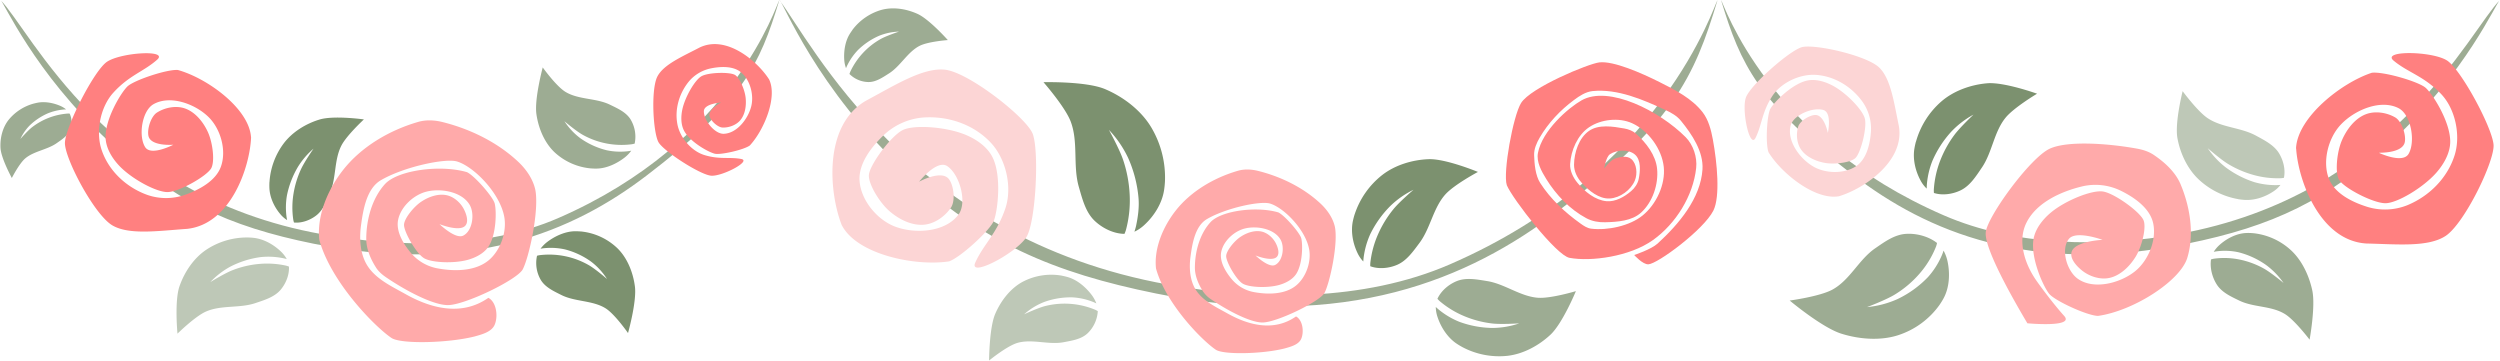
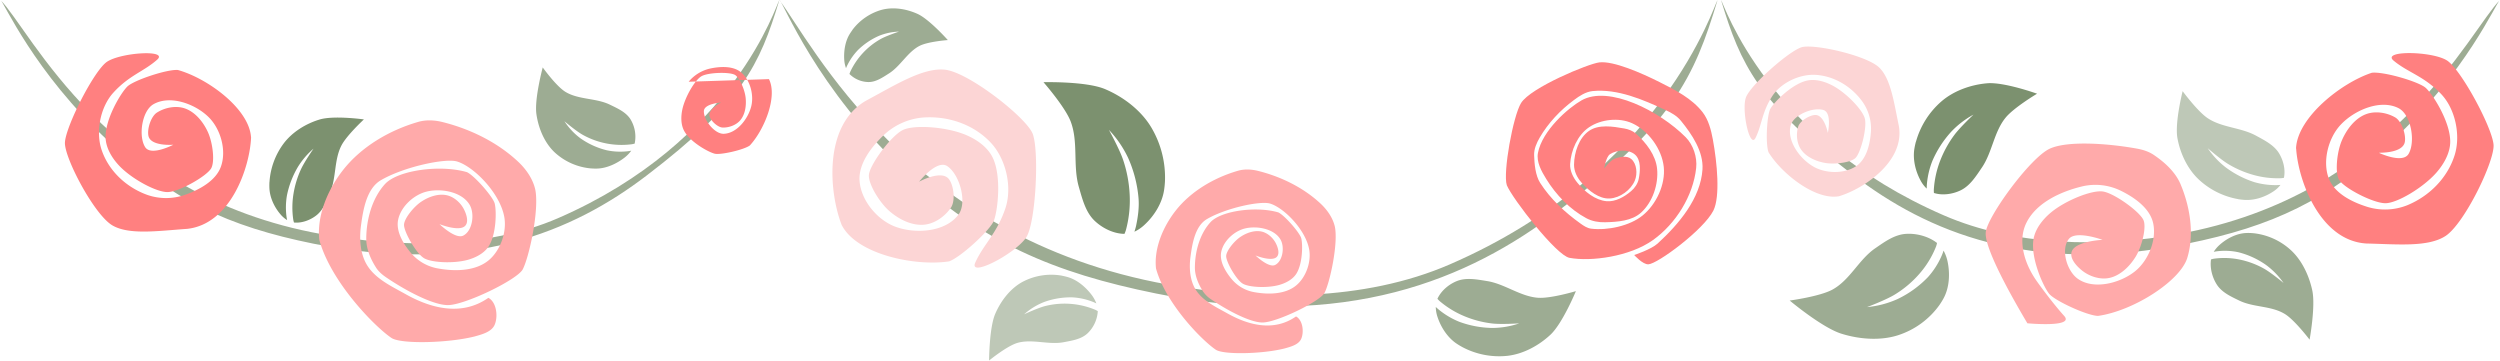
<svg xmlns="http://www.w3.org/2000/svg" data-name="Layer 1" height="500.0" preserveAspectRatio="xMidYMid meet" version="1.0" viewBox="-0.6 0.0 3467.2 500.0" width="3467.2" zoomAndPan="magnify">
  <g id="change1_1">
    <path d="M773.18,302.64c-99.06,43-222.46,40.89-328,22C146.66,271.19,41.93,41.93,0,0,4.53,2,46.33,100.3,150,195.82c88.65,81.69,165,118,284,142.11,218.42,44.22,360.63-17,462-94.34C1028.76,142.25,1053.06,90.26,1080.27,0,1076.12,5.45,1018.4,196.27,773.18,302.64Z" fill="#9dac93" />
  </g>
  <g id="change1_2">
    <path d="M2695.18,298.64c99.07,43,219.47,44.89,325,26C3318.71,271.19,3424.61,41.93,3466.55,0c-4.53,2-46.33,100.3-150,195.82-88.64,81.69-165,118-284,142.11-218.42,44.22-360.64-17-462-94.34C2437.79,142.25,2413.49,90.26,2386.28,0,2390.43,5.45,2450,192.27,2695.18,298.64Z" fill="#9dac93" />
  </g>
  <g id="change1_3">
    <path d="M2010.18,366.64c-119.32,51.76-263.87,50.76-391,28C1259.6,330.25,1124.67,58.54,1080.27,0c5.45,2.41,50.6,122.89,175.44,238,106.77,98.41,204,140.09,347.28,169.1,263.09,53.26,434.39-20.51,556.46-113.64,160-122.07,189.27-184.69,222-293.41C2376.5,6.57,2305.56,238.51,2010.18,366.64Z" fill="#9dac93" />
  </g>
  <g id="change2_1">
    <path d="M2550.38,272.07c-32.9,6.34-80.14-31.26-98.25-60.93-4.37-11.63-2.33-51.82,2.71-60.52,5.53-9.55,29.48-33.7,49.92-38.67,12.09-3,25.6,1.06,36.44,6.85,18.86,10.07,41.46,33.49,44.53,45.73,3.17,12.58-5.47,46.91-12.89,54.46-6.14,6.23-28.15,9.41-42.09,7-12.77-2.21-26.55-8.27-33.68-18.9-5.87-8.72-6.88-21.2-3.83-31.37,2.33-7.81,15.41-15.94,23.58-16.26,12.66-.43,17.6,24.85,17.6,24.85s6.09-28-6.17-31.73c-14.55-4.47-41.83,7-45.5,21.77-5.3,21.31,12.93,46.07,31.91,56.87,16.89,9.64,42.56,10.16,59-.8,14.57-9.74,19.37-30.85,20.52-48.13a64.89,64.89,0,0,0-11.51-40.88c-14.88-20.91-38.47-35.62-64.39-37.54-22.46-1.64-49,10.75-61.14,29.74-14.51,22.65-14,39.33-23,57.57-7.92,15.93-19.56-37.69-13.44-55.73,5.67-16.74,58.66-63.73,76.92-69.81,16.41-5.46,90.34,11,108,28,16.26,15.66,20.52,49,27.28,81.08,8.59,49.6-49.39,87.23-82.42,97.25Z" fill="#fcd5d5" />
  </g>
  <g id="change1_4">
-     <path d="M46,143.69a68,68,0,0,0-34.52,22.36C3,176.73-.63,191.23.09,205.09c.67,14.3,15.73,41.77,15.73,41.77S25.88,227,34.41,219.7c11.92-10.11,30.58-12,43.52-21.1,7.31-5.12,15.61-10.41,18.75-18.42A28.54,28.54,0,0,0,96,157.53a25.63,25.63,0,0,0-3.16,0A92.21,92.21,0,0,0,44.47,176c-6.42,4.84-16.8,16.76-16.8,16.76A64.76,64.76,0,0,1,41,173.57a86.12,86.12,0,0,1,24.77-16.4,77.28,77.28,0,0,1,20.26-5.11c1.4-.18,3.15-.29,5-.36a35.38,35.38,0,0,0-8.32-5c-9.59-4.06-20.89-6.14-30.69-4.36-2,.37-4,.83-6,1.36Z" fill="#9dac93" />
-   </g>
+     </g>
  <g id="change3_1">
-     <path d="M805,321a85.27,85.27,0,0,1,50.22,22.86C868.93,357,877.3,377,879.93,397.17c2.81,20.87-9.54,64.73-9.54,64.73s-18.07-26-30.93-34.18c-18-11.35-42.5-9-61.5-18.57-10.73-5.41-22.78-10.79-28.88-21.51a46.46,46.46,0,0,1-4.88-32.95,33.47,33.47,0,0,1,4.07-.86,110.54,110.54,0,0,1,67,13.5c9.51,5.24,26,19.62,26,19.62a92.25,92.25,0,0,0-22.14-24.13A107.75,107.75,0,0,0,783,345.91a90.4,90.4,0,0,0-27.43-1.84c-1.84.12-4.12.45-6.51.85a48.19,48.19,0,0,1,9.43-9.49c11.33-8.5,25.34-14.6,38.43-14.72,2.7,0,5.4.1,8.07.33Z" fill="#7c916f" />
-   </g>
+     </g>
  <g id="change1_5">
    <path d="M3123.81,323.35a91.14,91.14,0,0,1,52.59,23.43c15,13.67,25.23,34.61,29.83,55.91,4.8,22-3.7,68.38-3.7,68.38s-20.55-27.14-34.22-35.54c-19.11-11.74-43.52-8.94-63.57-18.78-11.28-5.53-23.9-11.06-31-22.28-6.13-9.62-9.7-22.74-7.92-34.68a29.71,29.71,0,0,1,4-1,104.92,104.92,0,0,1,36.14,1.29,117.37,117.37,0,0,1,32.52,12.05c10.05,5.38,27.94,20.32,27.94,20.32a106.77,106.77,0,0,0-24.55-25.16,115.69,115.69,0,0,0-38.06-17.45,88,88,0,0,0-27.76-1.56,57.34,57.34,0,0,0-6.48,1,44,44,0,0,1,8.71-10.16c10.57-9.22,24.14-15.74,37.31-16a71.69,71.69,0,0,1,8.16.26Z" fill="#9dac93" />
  </g>
  <g id="change4_1">
-     <path d="M342.64,329.35a102.08,102.08,0,0,0-57.59,17.29c-17.06,11.6-29.85,30.61-36.74,50.47-7.09,20.52-2.76,65.64-2.76,65.64s24.26-23.93,39.44-30.63c21.24-9.36,46.7-4.32,68.66-11.77,12.41-4.2,26.2-8.26,34.79-18.27,7.33-8.61,12.4-20.78,11.68-32.35a35.2,35.2,0,0,0-4.11-1.34,122,122,0,0,0-38.13-2.25,133.89,133.89,0,0,0-35.38,8.36c-11.08,4.17-31.37,16.7-31.37,16.7a109.31,109.31,0,0,1,28.18-21.64,129.32,129.32,0,0,1,41.73-13,102.12,102.12,0,0,1,29.34,1.2,66.19,66.19,0,0,1,6.71,1.56,42.92,42.92,0,0,0-8.16-10.53c-10.23-9.79-23.88-17.37-37.69-18.92a82.5,82.5,0,0,0-8.6-.51Z" fill="#bec8b7" />
-   </g>
+     </g>
  <g id="change5_1">
    <path d="M3035.75,346a102.86,102.86,0,0,1-3.19,12.69c-11,32.1-75.24,72.75-123.56,79.43-15.23-.44-60.28-21.19-67.85-30.89-8.39-10.7-25.27-48.85-21.73-74.25,2.08-15,12.68-28.46,24.15-38.06,20-16.77,56.71-31.55,72.15-29.35,15.78,2.22,51.08,27.81,56.38,39.61,4.42,9.82-1.87,36.18-10.81,50.86-8.32,13.46-21.3,26.25-36.63,29.45-12.57,2.65-27.25-2-37.51-10.14-7.84-6.18-17.88-17.1-14.46-26.59,5.2-14.55,42.7-16.11,42.7-16.11s-36.84-13.51-46.67-1.32c-11.57,14.45-3,44.24,12.14,55.16,21.95,15.78,58.36,6.51,79.21-9.94,18.53-14.66,30.67-43.46,25.49-67.06-4.64-21.07-26.49-36.08-45.67-45.35a80,80,0,0,0-51.86-5.84c-30.45,7.17-64.86,22.86-78.55,51.3-11.91,24.7-2.32,55.59,13.36,78.43,3.42,5.08,22.61,31.55,39.38,50.2,14.67,16.33-51.08,10.14-51.08,10.14-20.19-34-59-102.14-57.81-125.54,1.11-21.07,61.89-104.7,89.25-116.82,25.16-11.15,80.75-7.07,120.48.1,8,1.43,16.32,4,23.16,8.61,14.9,10,29.46,23.16,36.85,39.61,12,27.9,18.42,61.56,12.68,91.67" fill="#faa" />
  </g>
  <g id="change3_2">
    <path d="M2656.6,196.59a115,115,0,0,1,35.21-55.86c17.17-14.85,40.8-23.28,63.55-25.23,23.49-2,69.21,14.46,69.21,14.46s-32.16,19.13-43.68,33.28c-16.12,19.74-18.44,47.87-32.76,69-8.07,11.89-16.4,25.3-29.41,31.64-11.15,5.45-25.34,7.53-37.18,3.75a32.81,32.81,0,0,1-.15-4.65,134.38,134.38,0,0,1,9-40.61,150.78,150.78,0,0,1,19.26-34.91c7.6-10.47,26.76-28.51,26.76-28.51a123.8,123.8,0,0,0-31,23.84,146.44,146.44,0,0,0-26,40.28,113.19,113.19,0,0,0-7.52,31.11c-.24,2.07-.34,4.72-.41,7.38a44.37,44.37,0,0,1-8.54-11.34c-7.2-13.33-11-29.64-8.44-44.49q.8-4.59,2-9.18Z" fill="#7c916f" />
  </g>
  <g id="change3_3">
    <path d="M373.13,252.65A100.14,100.14,0,0,1,393,198.73c12-15.74,30.54-27.19,49.56-32.95,19.64-6,61.54-.18,61.54-.18s-23.93,22.09-31.19,36.23c-10.16,19.71-7.06,44.08-15.44,64.62-4.73,11.58-9.4,24.5-19.34,32.25-8.5,6.65-20.21,11-31,9.9a29.63,29.63,0,0,1-1-3.93,117,117,0,0,1,.36-36.21,131.22,131.22,0,0,1,10.1-33.2c4.58-10.29,17.64-29.11,17.64-29.11A108,108,0,0,0,412.25,232a127.11,127.11,0,0,0-14.89,39,98.85,98.85,0,0,0-.8,27.85c.18,1.81.57,4.08,1,6.36a38.3,38.3,0,0,1-9.32-8.12c-8.53-10.05-14.69-23.25-15.21-36.36-.1-2.69-.09-5.42.05-8.17Z" fill="#7c916f" />
  </g>
  <g id="change2_2">
    <path d="M1167.11,312.72c21.25,40.32,101.51,56.92,148.53,49.78,16.12-5.67,57.17-43.4,62.13-56.41,5.46-14.29,10.8-60.94-1.32-86.89-7.17-15.37-22.94-26.09-38.31-32.41-26.77-11-70.94-14.13-86.63-6.45-16.1,7.79-45.3,47.27-47,61.79-1.4,12,14,38,28.37,50.6,13.28,11.56,31.42,20.71,48.82,18.83,14.27-1.53,28.42-11.5,36.61-23.73,6.32-9.37,3.91-30.38-2.77-39.27-10.31-13.75-41.44,3.42-41.44,3.42s24.6-31.18,39-21.59c17.13,11.39,28.17,50.35,15.56,67.27-18.17,24.45-60.08,27.13-87.81,16.65-24.64-9.31-47.07-35.92-49.29-62.91-2-24.08,16.33-47.73,33.75-64.25a90.29,90.29,0,0,1,53.3-24.07c34.84-2.79,70.74,9.08,94.81,34.73,20.91,22.2,30.25,61.27,20.4,90.84-11.77,35.36-30,49.52-41.74,75.29-10.24,22.44,56.73-12.73,70.81-35.14,13-20.79,17.9-118.28,8.82-143-8.15-22.14-88.64-85.58-121.74-89.14-30.53-3.29-69.64,21.7-109.57,43-60.14,34.83-50.83,129.31-33.38,173.1Z" fill="#fcd5d5" />
  </g>
  <g id="change6_1">
    <path d="M2224.05,233.94s8.24-11.2,14.23-13.64c7.29-2.83,17.48-4.93,23.43.19,7.77,6.54,8.89,20.47,5.05,29.8-5.41,13.28-20.6,24.21-34.87,25-14.91.76-29.18-10.86-39.07-22-6-6.67-10.53-15.86-10.43-24.91.23-17.07,6.82-37,20.66-46.76,13.48-9.46,33-6.3,49.15-3.42,5.68,1,11.61,3.24,15.92,7,14.31,12.67,27.69,30.08,29.48,49,2.08,21.43-6.21,46.06-22.08,60.52-12.74,11.75-32.78,13.11-50.07,13.52-8.88.28-18.24-1.44-26-5.61-22.91-12.27-42-32.38-55.65-54.47-6.62-10.68-13.82-23.68-11.45-36.1,5.92-30.94,41.67-62.18,60.42-72.86,37.59-21.37,108.5,14.8,144.48,51.11,10.54,10.68,16.19,27.75,14.52,42.72-4.12,38.58-28.18,77.19-59.74,99.8-32.12,23-86.06,30.36-116,24.74-18.15-3.33-78.84-81.57-86.85-100.67-5.69-17.38,8.77-96.36,19.74-114,13.15-21.36,93.45-54.73,108.8-56.41,19.47-2.08,57.48,14.36,83.71,27.57,21.64,10.86,44.55,22.57,59.31,41.62,8.18,10.65,11.72,24.53,14.15,37.67,6,32.35,10.43,79.49.7,98.8-13.34,26.41-77.19,73.83-90.16,74.43-7.82.31-19.6-12.9-19.6-12.9s23.5-7.74,32.43-15.88c29.61-27.09,59.67-62.79,62.27-102.84,1.54-24.62-14.43-48.55-30-67.58-5.34-6.58-13.18-11.08-20.91-14.63-31.85-14.69-66.77-29.89-101.59-26.43-9.46,1-18.2,6.72-25.77,12.42-18.9,14-35.71,31.82-47.57,52.24-4.16,7.25-7.9,15.54-7.66,24,.35,12.21,1.79,28.42,8.35,38.63,14.29,22.34,34.41,41,56,56.4,4.38,3.17,9.25,6.43,14.75,7.12,22.64,2.8,53.68-3.85,71.36-18.29,19-15.38,31.93-43.08,29.34-67.43-2.65-24.82-21.31-50.34-44-60.58-18.25-8.19-43.14-5.46-59.64,5.7-15.85,10.69-25.09,31.9-26.2,51-.48,9.17,4.11,18.67,10,25.83,10.19,12.36,24.56,24.24,40.47,25.66,12.3,1.11,24.81-6,34.21-14.06,5-4.21,9.14-10.36,10.42-16.78,2.27-11.26,3.36-26.39-5.22-33.85s-24.93-6.84-34.55-.51c-6,4.09-8,20.19-8.12,20.13Z" fill="#ff8080" />
  </g>
  <g id="change5_2">
    <path d="M1740.69,354.32s22.55,9.08,29.45,2c4.47-4.57,1.48-13.58-1.51-19.3-3.89-7.44-11.34-14-19.44-15.85-9.89-2.23-21,1.72-29.41,7.37-9.18,6.13-19.83,19.81-19.82,26.69,0,8.29,14,32.57,22.72,38,8.5,5.35,34.12,6.53,50.3,2.11,9.29-2.54,19.11-7.54,24.31-15.74,8.79-13.85,9-40.55,6.83-49-1.95-7.68-22.93-31.75-31.8-36-30.31-8.94-78.82-2.44-93.89,13.3-15.07,16.31-21.81,40.94-21.85,63.35,0,11.56,5,23.07,11.19,32.85a39.83,39.83,0,0,0,11.39,11.12c21.49,14.68,53.2,31.84,71,32.05,19.3.2,80-29.17,86.21-41.11,7.33-14.06,19.14-68.06,14.35-91.62-2.77-12.42-10.81-23.75-20.06-32.37-23.84-22.2-54.9-37.23-86.26-45.1-9.06-2.29-19-2.86-28-.27-32.93,9.49-65.51,28.43-86.71,55.61-17.2,22.07-30,51.81-27.07,79.84,13.11,48.12,63.28,99.5,82.9,112.75,10.73,7.24,64.88,6,95.31-1.69,8.62-2.41,19.71-5.21,23.25-13.53,4.13-9.7,2-26-7.26-30.9-31.36,22-67.17,11.41-94.73-4-16.39-9.18-35.39-17.84-45-34.14-7.68-13-8.61-30-6.58-45,2.52-18.8,6.62-42.48,22.83-51.94,26.45-15.42,74.15-25.55,87.54-21.46,19.25,5.86,49.2,36.11,54.18,63.61,3.16,17.48-4.52,38.77-18.06,49.95-15.64,12.87-40.06,12.84-59.92,8.93a52.27,52.27,0,0,1-29-17.17c-8.88-10.49-17.76-25.06-14.94-38.53,3.21-15.12,18-28.63,32.8-32.25,16.63-4.08,40.6.26,49.35,15.28,6.05,10.4,3.21,30-7.45,35.31-9,4.45-27.16-13.14-27.16-13.14Z" fill="#faa" />
  </g>
  <g id="change6_2">
-     <path d="M1065.85,109.73c12.43,24.8-6.94,70.87-26.51,92-8.28,6.09-40.77,13.47-48.82,11.41-8.86-2.27-33.47-15.93-42-31.1-5.06-9-4.9-20.64-2.72-30.57,3.79-17.28,17.38-40.54,26.44-45.73,9.32-5.35,38.6-6.17,46.29-1.94,6.33,3.49,13.8,20.32,15,31.95,1.1,10.68-.63,23-7.5,31.08-5.64,6.63-15.35,10.23-24.14,10.09-6.75-.11-16.15-8.7-18.24-15.14-3.18-10,15.85-19.6,15.85-19.6s-23.65,1.42-23.9,12c-.29,12.6,15,31.76,27.55,31.37,18.17-.55,33.81-20.63,38.15-38.17,3.9-15.63-1.44-36.19-13.86-46.8-11-9.43-28.92-8.52-42.94-5.57a53.78,53.78,0,0,0-30,18.34c-13.32,16.55-19.75,38.64-15.47,59.72,3.73,18.27,19.56,36.63,37.4,42,21.31,6.48,34.47,2.3,51,5.41,14.46,2.74-25.64,24-41.39,23.21-14.61-.77-63.93-32.45-72.87-45.63-8-11.85-11.48-74.44-1.89-92.29,8.83-16.46,34.43-27.33,58.48-39.91,37.59-18,80.57,19.78,96,43.85Z" fill="#ff8080" />
+     <path d="M1065.85,109.73c12.43,24.8-6.94,70.87-26.51,92-8.28,6.09-40.77,13.47-48.82,11.41-8.86-2.27-33.47-15.93-42-31.1-5.06-9-4.9-20.64-2.72-30.57,3.79-17.28,17.38-40.54,26.44-45.73,9.32-5.35,38.6-6.17,46.29-1.94,6.33,3.49,13.8,20.32,15,31.95,1.1,10.68-.63,23-7.5,31.08-5.64,6.63-15.35,10.23-24.14,10.09-6.75-.11-16.15-8.7-18.24-15.14-3.18-10,15.85-19.6,15.85-19.6s-23.65,1.42-23.9,12c-.29,12.6,15,31.76,27.55,31.37,18.17-.55,33.81-20.63,38.15-38.17,3.9-15.63-1.44-36.19-13.86-46.8-11-9.43-28.92-8.52-42.94-5.57a53.78,53.78,0,0,0-30,18.34Z" fill="#ff8080" />
  </g>
  <g id="change1_6">
    <path d="M1181.63,41.4a77,77,0,0,1,40-27.63c15.89-4.42,34.23-1.73,50.06,5.4,16.38,7.3,42.25,36.41,42.25,36.41s-27.2,1.94-39.16,8c-16.6,8.44-26.42,28-42.21,38.08-8.93,5.67-18.45,12.34-29,12.12a38,38,0,0,1-26.06-11.18,28.74,28.74,0,0,1,1.28-3.46,101.68,101.68,0,0,1,41.13-44.54c8.24-4.82,26.32-10.76,26.32-10.76a79.38,79.38,0,0,0-27.79,5.85,97.29,97.29,0,0,0-29.13,19.66,84.15,84.15,0,0,0-14.17,19.89c-.77,1.45-1.61,3.32-2.44,5.3a42,42,0,0,1-2.43-11.4c-.83-12.39,1.33-25.73,7.38-35.67,1.25-2.05,2.6-4,4-6Z" fill="#9dac93" />
  </g>
  <g id="change4_2">
    <path d="M1472.65,382.4a85.23,85.23,0,0,0-54.56,8.22c-16.77,8.86-30.29,25.79-38.37,44.52-8.42,19.29-8.57,64.86-8.57,64.86s24.49-20,39.12-24.39c20.38-6,43.35,3,64.23-1,11.8-2.25,24.86-4.12,33.67-12.75a46.47,46.47,0,0,0,13.73-30.35,32.36,32.36,0,0,0-3.68-1.95,110.46,110.46,0,0,0-68.15-5.39c-10.58,2.43-30.33,11.75-30.33,11.75a92.18,92.18,0,0,1,27.9-17.13,107.91,107.91,0,0,1,39.38-6.37,90.76,90.76,0,0,1,26.88,5.76c1.74.62,3.85,1.56,6,2.6a47.79,47.79,0,0,0-6.46-11.71c-8.56-11.28-20.37-21-32.93-24.7-2.58-.75-5.22-1.38-7.84-1.89Z" fill="#bec8b7" />
  </g>
  <g id="change1_7">
    <path d="M819.2,233.59a85.21,85.21,0,0,1-50.49-22.23c-13.86-13-22.47-32.83-25.36-53-3.06-20.83,8.74-64.84,8.74-64.84s18.39,25.74,31.35,33.79c18.1,11.13,42.61,8.51,61.72,17.82,10.8,5.27,22.92,10.49,29.15,21.14a46.36,46.36,0,0,1,5.29,32.88,33.11,33.11,0,0,1-4.06.92,110.46,110.46,0,0,1-67.18-12.67c-9.57-5.12-26.19-19.29-26.19-19.29a92,92,0,0,0,22.44,23.85,107.86,107.86,0,0,0,36.33,16.46,90.44,90.44,0,0,0,27.45,1.5c1.84-.15,4.12-.5,6.5-.93a47.92,47.92,0,0,1-9.31,9.6c-11.22,8.65-25.16,14.92-38.24,15.2-2.7.06-5.4,0-8.07-.23Z" fill="#9dac93" />
  </g>
  <g id="change1_8">
    <path d="M2689.74,422.22a113.44,113.44,0,0,1-57.63,42.59c-24,7.83-53,6.09-78.84-2-26.75-8.28-71.79-46-71.79-46s42-5.6,59.47-15.26c24.44-13.49,36.38-41.64,59.33-57.32,12.91-8.83,26.64-19.1,43.15-19.92,14.18-.75,30.57,3.44,42.41,12.69a36.26,36.26,0,0,1-1.38,4.95,130.4,130.4,0,0,1-23.57,38.35,146,146,0,0,1-33,27.83c-12,7.58-39.15,17.79-39.15,17.79a133,133,0,0,0,42.31-11.15,143.91,143.91,0,0,0,42.25-30.52A109.33,109.33,0,0,0,2692,355.2a71.31,71.31,0,0,0,2.89-7.63,54.91,54.91,0,0,1,5.67,15.66c3.5,17.1,2.23,35.8-5.52,50.24a90.2,90.2,0,0,1-5.3,8.68Z" fill="#9dac93" />
  </g>
  <g id="change1_9">
    <path d="M2027,481.09a108.78,108.78,0,0,0,62.88,12.41c21.86-2.43,43.39-14,59.78-29.25,16.91-15.81,35.31-60.49,35.31-60.49s-34.79,10.46-52.43,9.21c-24.68-1.77-46.16-19.21-70.57-23.13-13.79-2.22-28.81-5.27-41.89-.11-11.2,4.45-22,13.4-27.14,24.66a38.59,38.59,0,0,0,3.21,3.31A130.22,130.22,0,0,0,2031,438.82a142.66,142.66,0,0,0,37.51,9.76c12.51,1.59,37.88-.11,37.88-.11a116.72,116.72,0,0,1-37.34,6.36,138.14,138.14,0,0,1-45.8-8.56,108.81,108.81,0,0,1-27.06-15.76,72.87,72.87,0,0,1-5.54-4.81,46.11,46.11,0,0,0,2.44,14c4.76,14.33,13.85,28.27,26.09,36.62a91.08,91.08,0,0,0,7.85,4.76Z" fill="#9dac93" />
  </g>
  <g id="change3_4">
    <path d="M1615,253a135.82,135.82,0,0,0-19.19-76.76c-14.13-23.36-38.22-41.78-63.73-52.62-26.36-11.15-85.51-9.63-85.51-9.63s29.78,33.95,37.65,54.3c11,28.57,2.92,61.36,11.34,90.72,4.77,16.56,9.29,35,21.83,47.07,10.79,10.31,26.38,18.11,41.51,18.25a41,41,0,0,0,2-5.25,158.45,158.45,0,0,0,5.2-49.57,177.85,177.85,0,0,0-8.79-46.93c-4.81-14.86-20-42.51-20-42.51a148.23,148.23,0,0,1,26.6,38.78,172.33,172.33,0,0,1,14.47,55.73c1.1,12.73-.68,25.72-3.28,38.18-.5,2.43-1.41,5.48-2.39,8.6a53.92,53.92,0,0,0,14.12-9.7c13.43-12.45,24.07-29.57,26.92-47.45.57-3.68,1-7.42,1.21-11.18Z" fill="#7c916f" />
  </g>
  <g id="change4_3">
    <path d="M3103.33,276.13a107.12,107.12,0,0,1-54.95-27.61c-15.31-14.59-25.25-35.73-29.1-56.65-4-21.58,7.18-65.45,7.18-65.45s20.62,28.09,34.78,37.5c19.74,13.17,46,12.79,66.86,24.16,11.75,6.42,24.93,12.93,32,24.42,6,9.84,9.26,22.81,6.82,34.13a31.16,31.16,0,0,1-4.31.55,125.29,125.29,0,0,1-38.45-4.71,140.52,140.52,0,0,1-34.09-14.72c-10.39-6.1-28.83-22.24-28.83-22.24a115.22,115.22,0,0,0,24.88,26.55,136.07,136.07,0,0,0,39.67,20.51,105.76,105.76,0,0,0,29.52,4.18c1.94,0,4.4-.12,6.87-.29a41.2,41.2,0,0,1-9.74,8.94c-11.71,7.86-26.48,12.83-40.48,11.81q-4.32-.31-8.69-1Z" fill="#bec8b7" />
  </g>
  <g id="change3_5">
-     <path d="M1878.21,297.12A114.89,114.89,0,0,1,1916,243c17.86-14,41.85-21.36,64.67-22.23,23.55-.93,68.46,17.67,68.46,17.67s-33,17.61-45.2,31.21c-17,19-20.65,46.95-35.94,67.34-8.62,11.51-17.57,24.52-30.86,30.24-11.39,4.92-25.66,6.34-37.31,2a31.53,31.53,0,0,1,.07-4.66,134.47,134.47,0,0,1,10.91-40.14,151.15,151.15,0,0,1,20.87-34c8.08-10.11,28.07-27.23,28.07-27.23a123.88,123.88,0,0,0-32,22.37,146.1,146.1,0,0,0-27.88,39,113.1,113.1,0,0,0-9,30.73c-.34,2.06-.56,4.7-.75,7.35a44.41,44.41,0,0,1-8-11.72c-6.56-13.65-9.57-30.12-6.34-44.84.67-3,1.47-6.05,2.43-9.08Z" fill="#7c916f" />
-   </g>
+     </g>
  <g id="change6_3">
    <path d="M347.54,190.35c-2.6-40-61.12-82.14-101.44-93.28-15-1.23-61.5,14.36-70.15,23-9.51,9.52-30.53,45.08-30.11,70.27.24,14.91,9.06,29.18,19.15,39.78,17.56,18.42,51.91,36.79,67.26,36.25,15.73-.48,53.36-21.72,59.94-32.77,5.42-9.12,2.43-35.55-4.64-50.82-6.51-14.05-17.81-27.9-32.46-32.64-12-3.89-27-1-37.92,5.93-8.44,5.26-14,23-11.86,32.54,3.34,14.74,34.51,12.12,34.51,12.12s-30.94,16.22-39.07,3.35c-9.67-15.3-4.56-50.55,11.64-59.62,23.36-13.12,58-.24,76.5,18.12,16.45,16.32,24.92,45.75,17,68.23-7,20.07-30.25,32.48-50.17,39.49a79.31,79.31,0,0,1-51.44.21c-29-10.25-53.57-32.67-63.7-61.9-8.83-25.34-2.32-60.07,16.2-80.29,22.14-24.18,41.87-29,60.54-45.5,16.27-14.36-50.14-10.13-69.49,2.82-17.89,12-56.81,88.59-58.37,111.66C88.1,218,130,297.87,155.31,312.61c23.34,13.59,63.72,7.55,103.42,4.81,60.8-6.41,87.22-85.63,88.91-127.07Z" fill="#ff8080" />
  </g>
  <g id="change5_3">
    <path d="M608.91,310.83s27.23,11,35.56,2.43c5.4-5.53,1.79-16.41-1.82-23.31C638,281,629,273,619.17,270.81c-11.93-2.69-25.32,2.08-35.5,8.9-11.09,7.41-23.95,23.93-23.94,32.23,0,10,16.92,39.33,27.44,45.94,10.26,6.46,41.19,7.88,60.73,2.55,11.21-3.07,23.08-9.1,29.35-19,10.61-16.72,10.85-49,8.26-59.14-2.36-9.27-27.69-38.33-38.41-43.5-36.59-10.79-95.17-2.94-113.37,16.06-18.19,19.7-26.32,49.44-26.37,76.5,0,14,6,27.85,13.51,39.67,3.43,5.43,8.47,9.81,13.75,13.42,25.94,17.72,64.24,38.45,85.71,38.7,23.29.24,96.57-35.22,104.08-49.63,8.86-17,23.12-82.19,17.34-110.64-3.36-15-13-28.67-24.23-39.07-28.79-26.81-66.29-45-104.16-54.47-10.93-2.76-22.94-3.45-33.75-.33-39.76,11.46-79.1,34.33-104.7,67.16-20.77,26.65-36.25,62.55-32.69,96.4,15.83,58.1,76.41,120.14,100.1,136.13,13,8.75,78.35,7.2,115.09-2,10.4-2.91,23.8-6.3,28.06-16.34,5-11.71,2.46-31.44-8.76-37.31-37.87,26.53-81.11,13.78-114.38-4.87-19.79-11.08-42.73-21.53-54.3-41.21-9.28-15.75-10.39-36.23-7.95-54.34,3.05-22.7,8-51.3,27.57-62.71,31.94-18.62,89.53-30.86,105.7-25.93,23.24,7.09,59.41,43.61,65.42,76.82,3.82,21.11-5.46,46.8-21.8,60.31-18.89,15.54-48.38,15.5-72.36,10.78a63.16,63.16,0,0,1-35-20.73c-10.71-12.67-21.44-30.26-18-46.53,3.87-18.26,21.69-34.57,39.6-38.93,20.09-4.93,49,.31,59.59,18.45,7.31,12.56,3.87,36.24-9,42.63-10.84,5.37-32.8-15.87-32.8-15.87Z" fill="#faa" />
  </g>
  <g id="change6_4">
    <path d="M3183.72,206c1.73-43,62.67-91.13,105.11-105.08,15.84-2.06,65.55,12.31,75,21.17,10.34,9.73,33.53,46.79,33.74,73.83.14,16-8.85,31.74-19.27,43.59-18.14,20.65-54.09,42.07-70.31,42.32-16.68.27-57.11-20.62-64.38-32.14-6-9.51-3.51-38,3.59-54.73,6.53-15.34,18.16-30.8,33.55-36.6,12.64-4.79,28.55-2.39,40.39,4.41,9.09,5.22,15.43,24,13.44,34.29-3.19,16-36.28,14.73-36.28,14.73s33.22,15.84,41.53,1.61c9.86-16.91,3.49-54.43-13.89-63.36-25.12-12.89-61.46,2.66-80.55,23.24-17,18.32-25.22,50.29-16.31,74,7.91,21.09,32.91,33.3,54.2,39.82a83.45,83.45,0,0,0,54.55-2.4c30.54-12.49,55.88-37.69,65.89-69.57,8.66-27.64.93-64.49-19.26-85.25-24.09-24.82-45.13-29-65.31-45.69-17.61-14.59,52.92-13.41,73.71-.46,19.28,12,62.53,92.14,64.78,116.78,2,22.14-40.32,109.83-66.76,126.88-24.38,15.76-67.34,11.3-109.49,10.33-64.61-3.81-94.67-87.43-97.52-131.7Z" fill="#ff8080" />
  </g>
</svg>